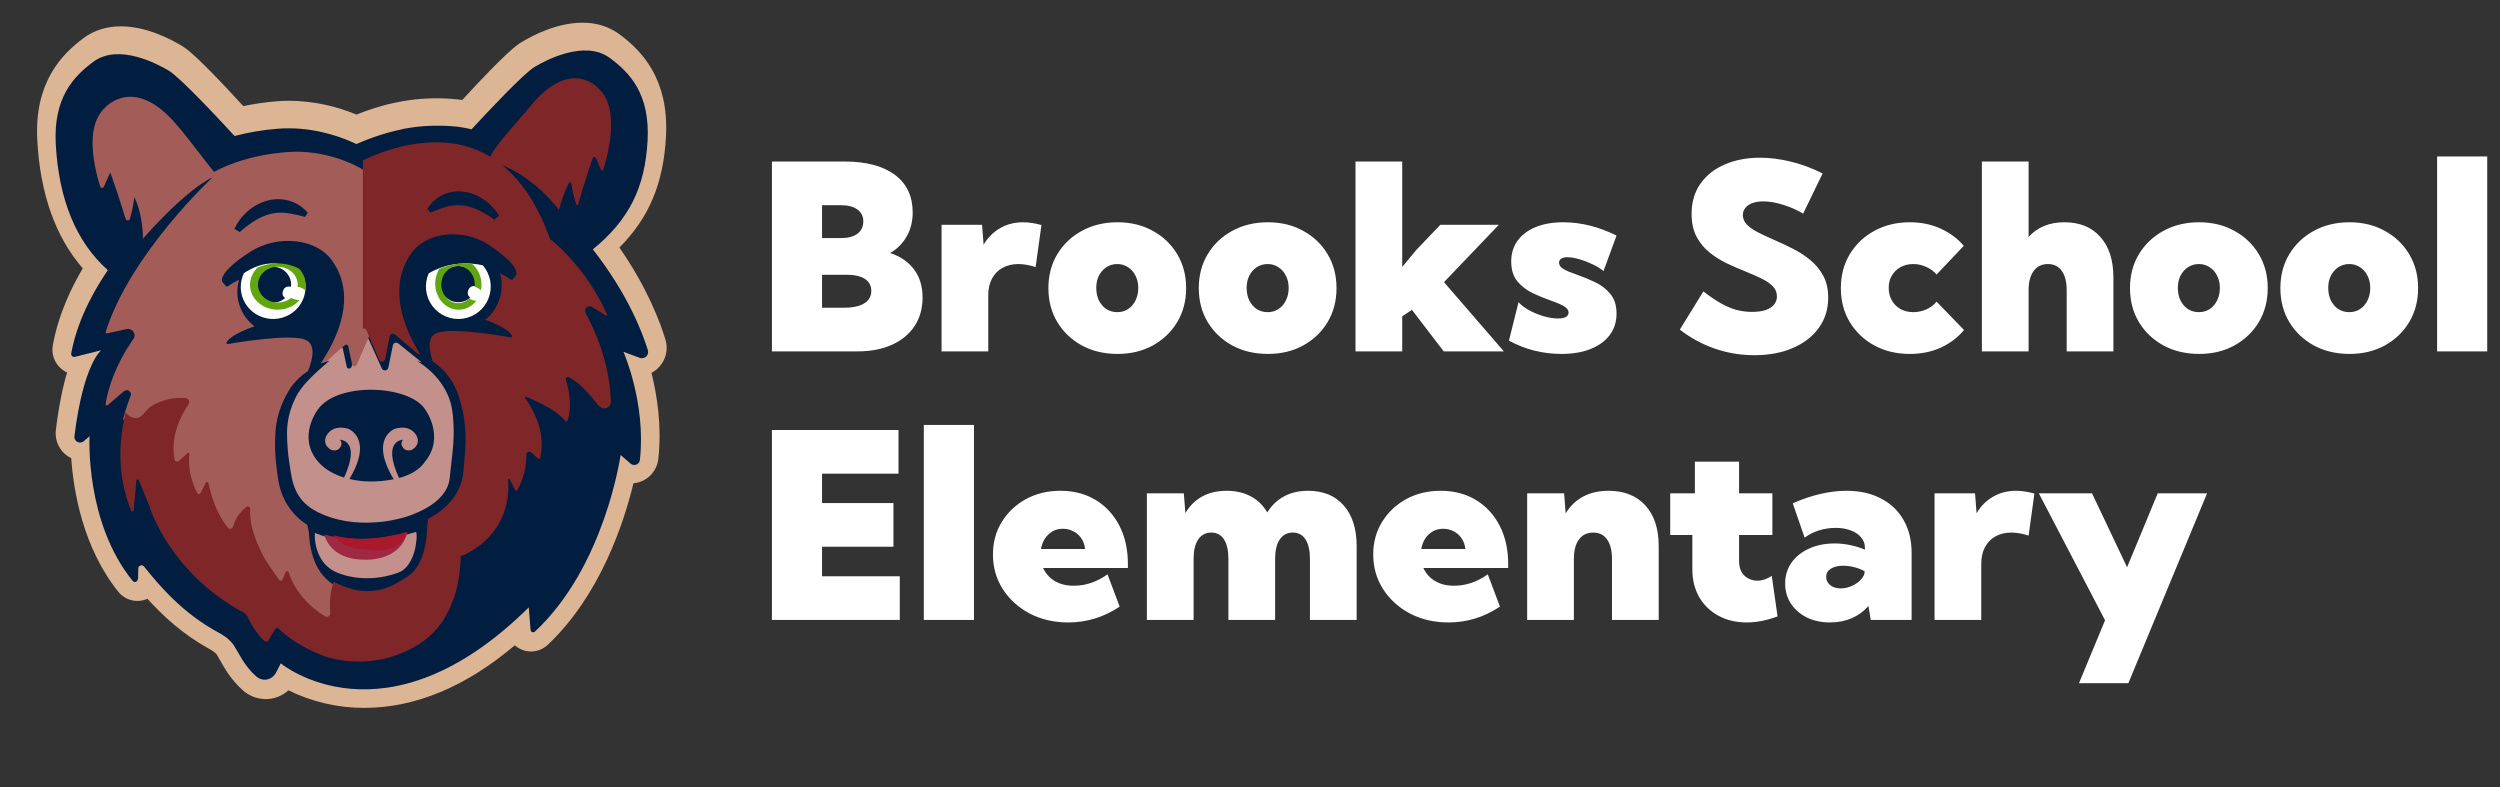
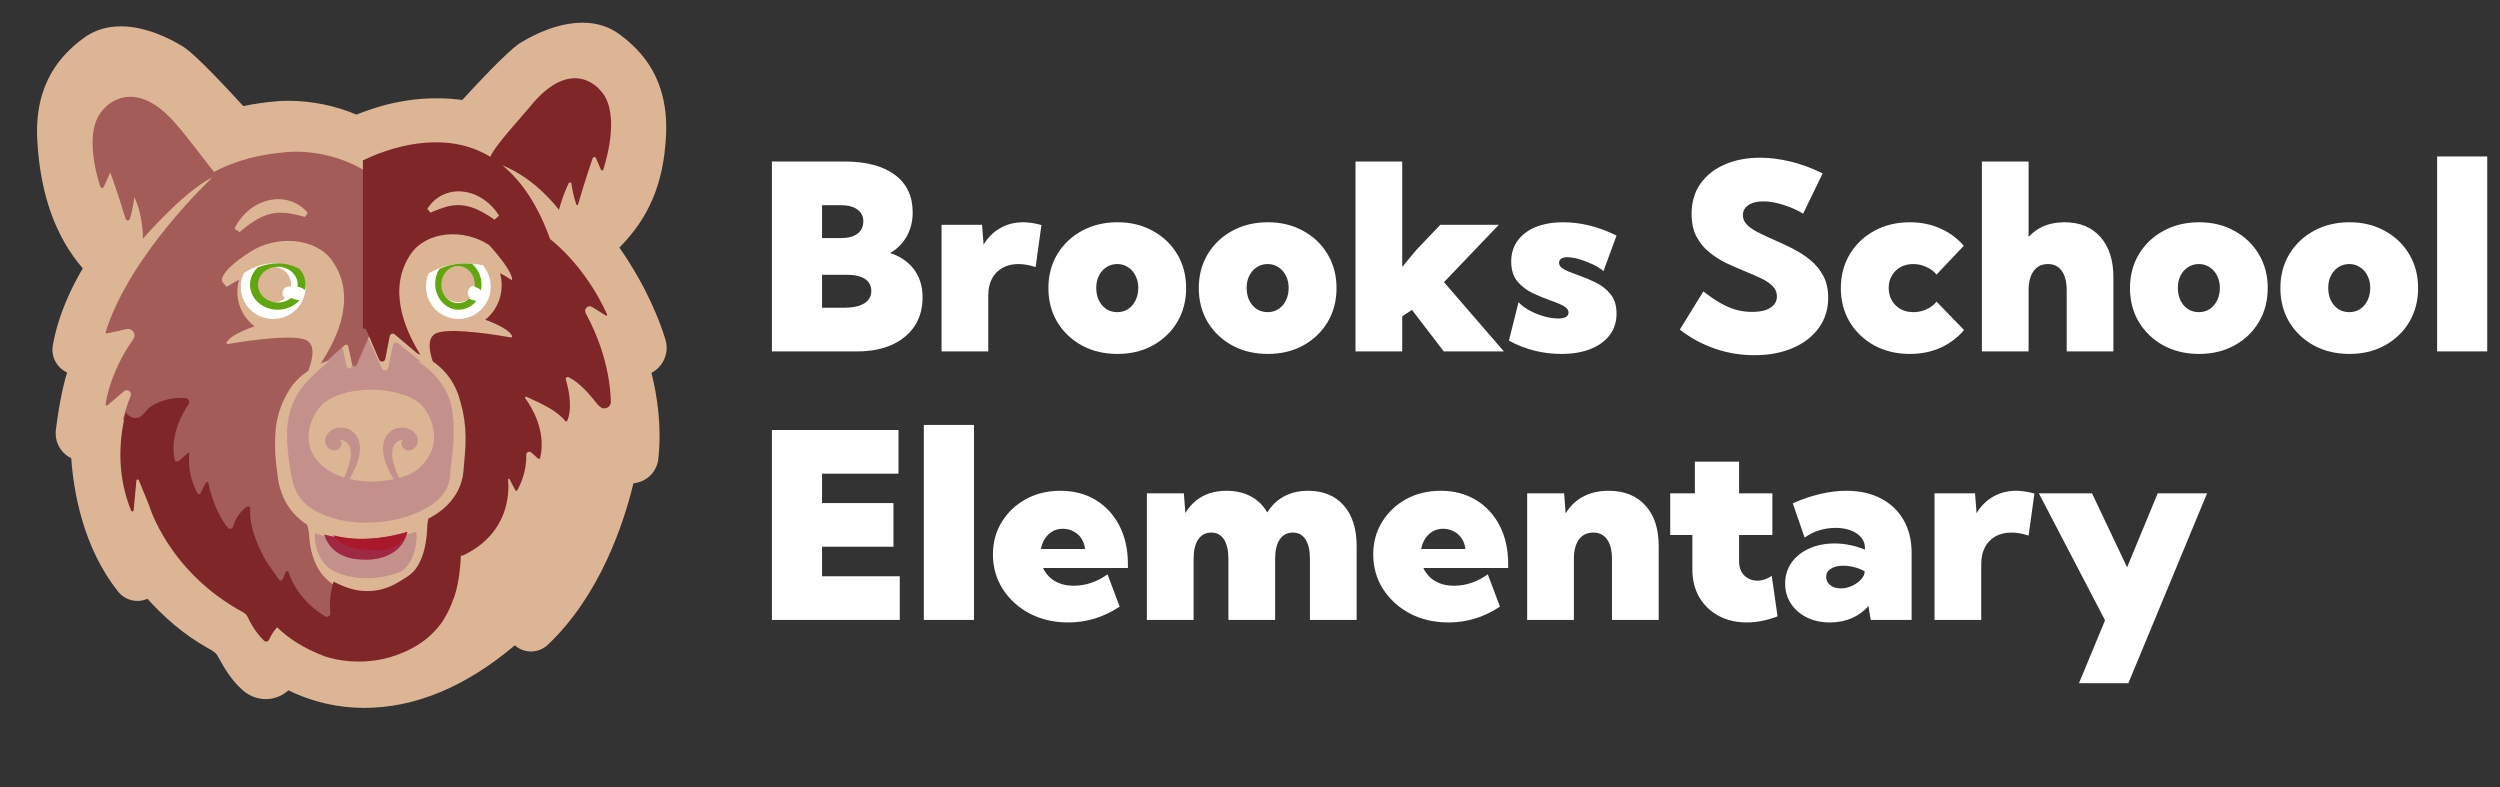
<svg xmlns="http://www.w3.org/2000/svg" width="270" height="85" viewBox="0 0 270 85" fill="none">
  <rect x="0" y="0" width="270" height="85" fill="#333333" stroke="none" />
  <g clip-path="url(#clip0_5083_6699)">
    <path d="M83.367 37.95V17.443H91.174C93.534 17.443 95.357 17.921 96.643 18.878C97.928 19.835 98.57 21.189 98.57 22.939C98.57 23.914 98.352 24.784 97.914 25.55C97.477 26.306 96.884 26.899 96.137 27.327C97.249 27.692 98.11 28.284 98.721 29.105C99.331 29.925 99.637 30.932 99.637 32.126C99.637 33.311 99.35 34.341 98.775 35.216C98.201 36.082 97.385 36.756 96.328 37.239C95.271 37.713 94.022 37.95 92.582 37.95H83.367ZM88.781 25.714H90.805C91.579 25.714 92.176 25.559 92.596 25.249C93.024 24.93 93.238 24.479 93.238 23.896C93.238 23.358 93.024 22.934 92.596 22.624C92.167 22.314 91.57 22.159 90.805 22.159H88.781V25.714ZM88.781 33.234H91.174C91.794 33.234 92.322 33.165 92.76 33.029C93.197 32.883 93.53 32.678 93.758 32.413C93.986 32.14 94.1 31.812 94.1 31.429C94.1 31.046 93.999 30.727 93.799 30.472C93.598 30.208 93.302 30.012 92.91 29.884C92.527 29.747 92.058 29.679 91.502 29.679H88.781V33.234ZM106.732 37.95H101.688V24.279H106.062L106.227 26.425C106.682 25.659 107.275 25.067 108.004 24.648C108.733 24.219 109.567 24.005 110.506 24.005C110.825 24.005 111.148 24.032 111.477 24.087C111.805 24.133 112.137 24.206 112.475 24.306L111.846 28.845C111.18 28.626 110.561 28.517 109.986 28.517C109.321 28.517 108.742 28.658 108.25 28.941C107.767 29.214 107.393 29.602 107.129 30.103C106.865 30.604 106.732 31.201 106.732 31.894V37.95ZM120.691 38.224C119.251 38.224 117.966 37.919 116.836 37.308C115.715 36.688 114.831 35.845 114.184 34.779C113.546 33.703 113.227 32.482 113.227 31.114C113.227 29.747 113.546 28.53 114.184 27.464C114.831 26.389 115.715 25.546 116.836 24.935C117.966 24.315 119.251 24.005 120.691 24.005C122.122 24.005 123.394 24.315 124.506 24.935C125.627 25.546 126.507 26.389 127.145 27.464C127.783 28.53 128.102 29.747 128.102 31.114C128.102 32.482 127.783 33.703 127.145 34.779C126.507 35.845 125.627 36.688 124.506 37.308C123.394 37.919 122.122 38.224 120.691 38.224ZM120.664 33.712C121.102 33.712 121.489 33.603 121.826 33.384C122.173 33.156 122.441 32.846 122.633 32.454C122.833 32.053 122.934 31.598 122.934 31.087C122.934 30.595 122.833 30.157 122.633 29.775C122.441 29.383 122.173 29.077 121.826 28.859C121.489 28.631 121.102 28.517 120.664 28.517C120.227 28.517 119.835 28.631 119.488 28.859C119.151 29.077 118.882 29.383 118.682 29.775C118.49 30.157 118.395 30.595 118.395 31.087C118.395 31.598 118.49 32.053 118.682 32.454C118.882 32.846 119.151 33.156 119.488 33.384C119.835 33.603 120.227 33.712 120.664 33.712ZM136.934 38.224C135.493 38.224 134.208 37.919 133.078 37.308C131.957 36.688 131.073 35.845 130.426 34.779C129.788 33.703 129.469 32.482 129.469 31.114C129.469 29.747 129.788 28.53 130.426 27.464C131.073 26.389 131.957 25.546 133.078 24.935C134.208 24.315 135.493 24.005 136.934 24.005C138.365 24.005 139.636 24.315 140.748 24.935C141.869 25.546 142.749 26.389 143.387 27.464C144.025 28.53 144.344 29.747 144.344 31.114C144.344 32.482 144.025 33.703 143.387 34.779C142.749 35.845 141.869 36.688 140.748 37.308C139.636 37.919 138.365 38.224 136.934 38.224ZM136.906 33.712C137.344 33.712 137.731 33.603 138.068 33.384C138.415 33.156 138.684 32.846 138.875 32.454C139.076 32.053 139.176 31.598 139.176 31.087C139.176 30.595 139.076 30.157 138.875 29.775C138.684 29.383 138.415 29.077 138.068 28.859C137.731 28.631 137.344 28.517 136.906 28.517C136.469 28.517 136.077 28.631 135.73 28.859C135.393 29.077 135.124 29.383 134.924 29.775C134.732 30.157 134.637 30.595 134.637 31.087C134.637 31.598 134.732 32.053 134.924 32.454C135.124 32.846 135.393 33.156 135.73 33.384C136.077 33.603 136.469 33.712 136.906 33.712ZM151.439 37.95H146.395V17.443H151.439V28.831L152.957 26.999L155.555 24.279H161.871L155.951 30.472L162.418 37.95H155.924L152.492 33.466L151.439 34.163V37.95ZM162.965 36.788L164.004 32.632C164.25 32.924 164.615 33.206 165.098 33.48C165.59 33.753 166.123 33.977 166.697 34.15C167.271 34.314 167.8 34.396 168.283 34.396C168.648 34.396 168.926 34.341 169.117 34.232C169.309 34.122 169.404 33.967 169.404 33.767C169.404 33.557 169.313 33.379 169.131 33.234C168.949 33.079 168.702 32.937 168.393 32.81C168.092 32.682 167.745 32.55 167.354 32.413C166.77 32.204 166.155 31.948 165.508 31.648C164.87 31.338 164.327 30.919 163.881 30.39C163.434 29.852 163.211 29.137 163.211 28.243C163.211 27.378 163.439 26.63 163.895 26.001C164.359 25.363 165.011 24.871 165.85 24.525C166.697 24.178 167.691 24.005 168.83 24.005C170.735 24.005 172.654 24.484 174.586 25.441L173.178 29.282C172.886 29.027 172.503 28.786 172.029 28.558C171.555 28.33 171.068 28.143 170.566 27.997C170.074 27.852 169.646 27.779 169.281 27.779C168.98 27.779 168.753 27.833 168.598 27.943C168.452 28.043 168.379 28.184 168.379 28.366C168.379 28.567 168.465 28.745 168.639 28.9C168.821 29.046 169.062 29.182 169.363 29.31C169.673 29.428 170.01 29.556 170.375 29.693C170.986 29.902 171.615 30.162 172.262 30.472C172.909 30.773 173.456 31.192 173.902 31.73C174.358 32.258 174.586 32.974 174.586 33.876C174.586 34.76 174.34 35.531 173.848 36.187C173.365 36.834 172.676 37.335 171.783 37.691C170.899 38.046 169.851 38.224 168.639 38.224C166.615 38.224 164.724 37.745 162.965 36.788ZM181.422 35.599L183.965 31.47C184.63 31.989 185.25 32.413 185.824 32.741C186.408 33.069 186.973 33.311 187.52 33.466C188.076 33.612 188.641 33.685 189.215 33.685C189.78 33.685 190.263 33.621 190.664 33.493C191.065 33.357 191.37 33.165 191.58 32.919C191.799 32.664 191.908 32.363 191.908 32.017C191.908 31.579 191.753 31.206 191.443 30.896C191.133 30.586 190.719 30.308 190.199 30.062C189.689 29.816 189.128 29.57 188.518 29.323C187.861 29.059 187.191 28.767 186.508 28.448C185.824 28.12 185.195 27.724 184.621 27.259C184.047 26.794 183.582 26.229 183.227 25.564C182.871 24.889 182.693 24.069 182.693 23.103C182.693 21.827 183.012 20.738 183.65 19.835C184.298 18.924 185.177 18.231 186.289 17.757C187.41 17.274 188.677 17.032 190.09 17.032C191.12 17.032 192.209 17.169 193.357 17.443C194.506 17.716 195.668 18.144 196.844 18.728L194.738 23.075C194.082 22.674 193.362 22.355 192.578 22.118C191.803 21.872 191.092 21.749 190.445 21.749C189.999 21.749 189.607 21.808 189.27 21.927C188.941 22.046 188.686 22.219 188.504 22.447C188.322 22.665 188.23 22.925 188.23 23.226C188.23 23.627 188.385 23.982 188.695 24.292C189.005 24.593 189.415 24.871 189.926 25.126C190.436 25.381 190.992 25.641 191.594 25.905C192.25 26.188 192.92 26.503 193.604 26.849C194.296 27.195 194.93 27.605 195.504 28.079C196.087 28.553 196.557 29.123 196.912 29.788C197.268 30.445 197.445 31.233 197.445 32.154C197.445 33.384 197.108 34.469 196.434 35.407C195.768 36.337 194.834 37.062 193.631 37.581C192.437 38.101 191.047 38.361 189.461 38.361C187.984 38.361 186.562 38.124 185.195 37.65C183.828 37.176 182.57 36.492 181.422 35.599ZM212.115 35.64C211.45 36.442 210.616 37.075 209.613 37.54C208.611 37.996 207.494 38.224 206.264 38.224C204.833 38.224 203.552 37.919 202.422 37.308C201.301 36.688 200.417 35.845 199.77 34.779C199.132 33.703 198.812 32.482 198.812 31.114C198.812 29.747 199.132 28.53 199.77 27.464C200.417 26.389 201.301 25.546 202.422 24.935C203.552 24.315 204.833 24.005 206.264 24.005C207.485 24.005 208.592 24.233 209.586 24.689C210.589 25.144 211.423 25.764 212.088 26.548L209.148 29.652C208.866 29.305 208.497 29.032 208.041 28.831C207.594 28.622 207.125 28.517 206.633 28.517C206.122 28.517 205.667 28.626 205.266 28.845C204.865 29.064 204.55 29.369 204.322 29.761C204.094 30.144 203.98 30.586 203.98 31.087C203.98 31.598 204.094 32.053 204.322 32.454C204.55 32.846 204.865 33.156 205.266 33.384C205.667 33.603 206.122 33.712 206.633 33.712C207.125 33.712 207.599 33.612 208.055 33.411C208.51 33.202 208.875 32.924 209.148 32.577L212.115 35.64ZM214.043 37.95V17.443H219.088V25.591C220.045 24.534 221.335 24.005 222.957 24.005C224.616 24.005 225.91 24.534 226.84 25.591C227.779 26.639 228.248 28.102 228.248 29.98V37.95H223.203V31.361C223.203 30.449 223.025 29.747 222.67 29.255C222.324 28.763 221.827 28.517 221.18 28.517C220.514 28.517 219.999 28.767 219.635 29.269C219.27 29.761 219.088 30.458 219.088 31.361V37.95H214.043ZM237.504 38.224C236.064 38.224 234.779 37.919 233.648 37.308C232.527 36.688 231.643 35.845 230.996 34.779C230.358 33.703 230.039 32.482 230.039 31.114C230.039 29.747 230.358 28.53 230.996 27.464C231.643 26.389 232.527 25.546 233.648 24.935C234.779 24.315 236.064 24.005 237.504 24.005C238.935 24.005 240.206 24.315 241.318 24.935C242.439 25.546 243.319 26.389 243.957 27.464C244.595 28.53 244.914 29.747 244.914 31.114C244.914 32.482 244.595 33.703 243.957 34.779C243.319 35.845 242.439 36.688 241.318 37.308C240.206 37.919 238.935 38.224 237.504 38.224ZM237.477 33.712C237.914 33.712 238.301 33.603 238.639 33.384C238.985 33.156 239.254 32.846 239.445 32.454C239.646 32.053 239.746 31.598 239.746 31.087C239.746 30.595 239.646 30.157 239.445 29.775C239.254 29.383 238.985 29.077 238.639 28.859C238.301 28.631 237.914 28.517 237.477 28.517C237.039 28.517 236.647 28.631 236.301 28.859C235.964 29.077 235.695 29.383 235.494 29.775C235.303 30.157 235.207 30.595 235.207 31.087C235.207 31.598 235.303 32.053 235.494 32.454C235.695 32.846 235.964 33.156 236.301 33.384C236.647 33.603 237.039 33.712 237.477 33.712ZM253.746 38.224C252.306 38.224 251.021 37.919 249.891 37.308C248.77 36.688 247.885 35.845 247.238 34.779C246.6 33.703 246.281 32.482 246.281 31.114C246.281 29.747 246.6 28.53 247.238 27.464C247.885 26.389 248.77 25.546 249.891 24.935C251.021 24.315 252.306 24.005 253.746 24.005C255.177 24.005 256.449 24.315 257.561 24.935C258.682 25.546 259.561 26.389 260.199 27.464C260.837 28.53 261.156 29.747 261.156 31.114C261.156 32.482 260.837 33.703 260.199 34.779C259.561 35.845 258.682 36.688 257.561 37.308C256.449 37.919 255.177 38.224 253.746 38.224ZM253.719 33.712C254.156 33.712 254.544 33.603 254.881 33.384C255.227 33.156 255.496 32.846 255.688 32.454C255.888 32.053 255.988 31.598 255.988 31.087C255.988 30.595 255.888 30.157 255.688 29.775C255.496 29.383 255.227 29.077 254.881 28.859C254.544 28.631 254.156 28.517 253.719 28.517C253.281 28.517 252.889 28.631 252.543 28.859C252.206 29.077 251.937 29.383 251.736 29.775C251.545 30.157 251.449 30.595 251.449 31.087C251.449 31.598 251.545 32.053 251.736 32.454C251.937 32.846 252.206 33.156 252.543 33.384C252.889 33.603 253.281 33.712 253.719 33.712ZM268.621 37.95H263.207V16.896H268.621V37.95ZM83.367 66.95V46.443H97.039V51.159H88.781V54.331H96.492V59.048H88.781V62.234H97.176V66.95H83.367ZM105.188 66.95H99.773V45.896H105.188V66.95ZM120.924 65.515C119.219 66.654 117.369 67.224 115.373 67.224C113.833 67.224 112.447 66.905 111.217 66.267C109.995 65.62 109.025 64.74 108.305 63.628C107.594 62.516 107.238 61.267 107.238 59.882C107.238 58.569 107.557 57.398 108.195 56.368C108.833 55.329 109.699 54.509 110.793 53.907C111.896 53.306 113.14 53.005 114.525 53.005C115.975 53.005 117.246 53.338 118.34 54.003C119.434 54.669 120.286 55.594 120.896 56.779C121.507 57.963 121.812 59.34 121.812 60.907V61.345H112.652C112.816 61.7 113.044 62.024 113.336 62.316C113.628 62.598 113.992 62.826 114.43 62.999C114.867 63.172 115.378 63.259 115.961 63.259C117.246 63.259 118.463 62.849 119.611 62.029L120.924 65.515ZM112.42 59.294H117.191C117.146 58.866 117.014 58.487 116.795 58.159C116.585 57.831 116.303 57.576 115.947 57.394C115.601 57.202 115.214 57.107 114.785 57.107C114.348 57.107 113.965 57.207 113.637 57.407C113.309 57.608 113.04 57.872 112.83 58.2C112.63 58.529 112.493 58.893 112.42 59.294ZM146.518 66.95H141.473V60.361C141.473 59.449 141.313 58.747 140.994 58.255C140.675 57.763 140.219 57.517 139.627 57.517C139.016 57.517 138.542 57.767 138.205 58.269C137.877 58.761 137.713 59.458 137.713 60.361V66.95H132.668V60.361C132.668 59.449 132.508 58.747 132.189 58.255C131.87 57.763 131.415 57.517 130.822 57.517C130.212 57.517 129.738 57.767 129.4 58.269C129.072 58.761 128.908 59.458 128.908 60.361V66.95H123.863V53.279H127.855L128.02 55.411C128.484 54.627 129.09 54.031 129.838 53.62C130.594 53.21 131.469 53.005 132.463 53.005C133.465 53.005 134.34 53.206 135.088 53.607C135.835 54.008 136.428 54.587 136.865 55.343C137.339 54.577 137.945 53.999 138.684 53.607C139.422 53.206 140.283 53.005 141.268 53.005C142.917 53.005 144.202 53.534 145.123 54.591C146.053 55.639 146.518 57.102 146.518 58.98V66.95ZM161.994 65.515C160.29 66.654 158.439 67.224 156.443 67.224C154.903 67.224 153.518 66.905 152.287 66.267C151.066 65.62 150.095 64.74 149.375 63.628C148.664 62.516 148.309 61.267 148.309 59.882C148.309 58.569 148.628 57.398 149.266 56.368C149.904 55.329 150.77 54.509 151.863 53.907C152.966 53.306 154.21 53.005 155.596 53.005C157.045 53.005 158.316 53.338 159.41 54.003C160.504 54.669 161.356 55.594 161.967 56.779C162.577 57.963 162.883 59.34 162.883 60.907V61.345H153.723C153.887 61.7 154.115 62.024 154.406 62.316C154.698 62.598 155.062 62.826 155.5 62.999C155.938 63.172 156.448 63.259 157.031 63.259C158.316 63.259 159.533 62.849 160.682 62.029L161.994 65.515ZM153.49 59.294H158.262C158.216 58.866 158.084 58.487 157.865 58.159C157.656 57.831 157.373 57.576 157.018 57.394C156.671 57.202 156.284 57.107 155.855 57.107C155.418 57.107 155.035 57.207 154.707 57.407C154.379 57.608 154.11 57.872 153.9 58.2C153.7 58.529 153.563 58.893 153.49 59.294ZM179.139 66.95H174.094V60.361C174.094 59.449 173.916 58.747 173.561 58.255C173.214 57.763 172.717 57.517 172.07 57.517C171.405 57.517 170.89 57.767 170.525 58.269C170.161 58.761 169.979 59.458 169.979 60.361V66.95H164.934V53.279H168.926L169.09 55.452C169.573 54.65 170.202 54.044 170.977 53.634C171.76 53.215 172.676 53.005 173.725 53.005C175.42 53.005 176.746 53.534 177.703 54.591C178.66 55.639 179.139 57.102 179.139 58.98V66.95ZM191.977 66.568C190.828 67.005 189.721 67.224 188.654 67.224C187.497 67.224 186.476 66.982 185.592 66.499C184.708 66.016 184.015 65.346 183.514 64.49C183.021 63.624 182.775 62.626 182.775 61.495V57.777H180.383V53.279H183.049V49.861H187.82V53.279H191.416V57.777H187.82V60.579C187.82 61.281 188.016 61.814 188.408 62.179C188.8 62.534 189.26 62.712 189.789 62.712C190.327 62.712 190.846 62.539 191.348 62.193L191.977 66.568ZM206.455 66.95H202.039L201.793 65.447C201.292 66.021 200.686 66.463 199.975 66.773C199.264 67.073 198.489 67.224 197.65 67.224C196.712 67.224 195.878 67.046 195.148 66.691C194.419 66.326 193.845 65.829 193.426 65.2C193.007 64.562 192.797 63.838 192.797 63.027C192.797 62.17 193.025 61.418 193.48 60.771C193.936 60.124 194.565 59.618 195.367 59.253C196.178 58.879 197.104 58.693 198.143 58.693C198.708 58.693 199.264 58.752 199.811 58.87C200.357 58.98 200.891 59.144 201.41 59.362V59.144C201.41 58.724 201.273 58.355 201 58.036C200.736 57.717 200.362 57.467 199.879 57.284C199.405 57.102 198.863 57.011 198.252 57.011C197.632 57.011 197.031 57.102 196.447 57.284C195.873 57.467 195.358 57.727 194.902 58.064L193.617 54.359C194.62 53.912 195.613 53.575 196.598 53.347C197.582 53.119 198.525 53.005 199.428 53.005C200.859 53.005 202.098 53.283 203.146 53.839C204.204 54.386 205.02 55.165 205.594 56.177C206.168 57.18 206.455 58.364 206.455 59.732V66.95ZM198.812 63.546C199.223 63.546 199.624 63.455 200.016 63.273C200.417 63.09 200.745 62.858 201 62.575C201.255 62.293 201.383 62.006 201.383 61.714V61.7C201.055 61.509 200.69 61.363 200.289 61.263C199.888 61.154 199.487 61.099 199.086 61.099C198.512 61.099 198.056 61.208 197.719 61.427C197.391 61.637 197.227 61.928 197.227 62.302C197.227 62.539 197.295 62.753 197.432 62.944C197.568 63.136 197.755 63.286 197.992 63.396C198.238 63.496 198.512 63.546 198.812 63.546ZM213.975 66.95H208.93V53.279H213.305L213.469 55.425C213.924 54.659 214.517 54.067 215.246 53.648C215.975 53.219 216.809 53.005 217.748 53.005C218.067 53.005 218.391 53.032 218.719 53.087C219.047 53.133 219.38 53.206 219.717 53.306L219.088 57.845C218.423 57.626 217.803 57.517 217.229 57.517C216.563 57.517 215.984 57.658 215.492 57.941C215.009 58.214 214.635 58.602 214.371 59.103C214.107 59.604 213.975 60.201 213.975 60.894V66.95ZM229.861 73.786H224.529L227.346 66.991L220.195 53.279H225.938L229.725 61.263L233.033 53.279H238.365L229.861 73.786Z" fill="white" />
    <g clip-path="url(#clip1_5083_6699)">
      <path d="M62.892 2.454C60.178 2.454 57.581 3.789 56.273 4.585C55.899 4.817 54.801 5.481 49.925 10.796H49.906H49.871C49.756 10.778 49.634 10.76 49.516 10.745C49.442 10.735 49.368 10.727 49.293 10.72H49.251H49.216C49.101 10.706 48.98 10.693 48.862 10.683C48.792 10.676 48.719 10.671 48.648 10.665H48.604H48.572C48.457 10.657 48.342 10.648 48.221 10.641L48.013 10.633H47.97H47.939C47.823 10.633 47.708 10.624 47.586 10.621H47.389H46.963H46.772H46.701C46.586 10.621 46.471 10.621 46.356 10.632L46.169 10.642H46.123H46.098C45.983 10.649 45.867 10.655 45.752 10.664L45.571 10.678H45.525H45.506C45.391 10.689 45.275 10.698 45.16 10.709L44.984 10.729H44.939H44.915C44.805 10.741 44.696 10.753 44.588 10.767L44.414 10.792L44.369 10.797H44.36C44.245 10.812 44.137 10.828 44.029 10.845L43.86 10.873L43.814 10.881H43.796L43.484 10.934L43.317 10.965L43.271 10.975H43.252C43.153 10.994 43.052 11.013 42.953 11.034L42.787 11.068L42.742 11.079H42.718L42.438 11.14L42.27 11.179L42.229 11.19H42.208L41.94 11.255L41.771 11.297L41.73 11.309L41.703 11.316L41.456 11.381L41.282 11.43L41.244 11.44L41.22 11.447L40.989 11.513L40.816 11.565L40.779 11.576L40.75 11.585L40.54 11.649L40.358 11.707L40.326 11.718L40.296 11.727L40.106 11.79L39.913 11.853L39.888 11.863L39.857 11.873L39.691 11.931L39.479 12.006L39.434 12.022L39.304 12.069L39.068 12.158L39.039 12.168L38.924 12.212L38.683 12.306L38.656 12.316L38.563 12.353L38.504 12.378C36.199 11.41 33.73 10.904 31.233 10.885C30.763 10.885 30.29 10.905 29.825 10.943C28.633 11.041 27.448 11.214 26.277 11.46C21.195 5.903 20.063 5.208 19.676 4.976C18.369 4.18 15.771 2.845 13.057 2.845C11.506 2.845 10.143 3.277 9.005 4.129C6.701 5.849 3.692 8.862 4.026 15.127C4.334 20.925 5.984 25.575 8.939 28.983C7.834 30.85 6.33 33.824 5.706 37.279C5.635 37.667 5.649 38.066 5.749 38.449C5.849 38.831 6.031 39.186 6.282 39.49C6.544 39.806 6.873 40.059 7.246 40.23C6.785 41.776 6.355 43.796 6.034 46.434C5.958 47.053 6.078 47.68 6.375 48.228C6.673 48.775 7.134 49.215 7.693 49.485C7.94 53.031 8.948 59.118 12.761 63.894C13.129 64.357 13.639 64.684 14.211 64.824C14.783 64.964 15.385 64.909 15.923 64.668C17.615 66.543 19.756 68.501 22.497 70.023L22.533 70.043C22.852 70.22 23.249 70.44 23.44 70.737C23.512 70.853 23.618 71.038 23.73 71.24C24.212 72.104 24.939 73.41 26.195 74.527C26.883 75.15 27.775 75.497 28.701 75.504C29.605 75.503 30.476 75.165 31.146 74.556C33.699 75.809 36.502 76.457 39.342 76.45C44.831 76.45 50.285 74.18 55.601 69.694C56.093 70.133 56.732 70.371 57.39 70.361C58.048 70.35 58.679 70.093 59.158 69.64C64.815 64.296 67.374 56.5 68.411 52.194C69.094 52.135 69.736 51.839 70.226 51.357C70.716 50.875 71.025 50.238 71.1 49.552C71.49 46.008 70.962 42.675 70.359 40.273C70.767 40.059 71.121 39.754 71.395 39.382C71.681 39 71.873 38.556 71.955 38.085C72.037 37.614 72.007 37.131 71.867 36.674C71.281 34.739 69.894 31.058 66.894 26.735C70.128 23.477 71.659 19.773 71.927 14.732C72.262 8.467 69.246 5.453 66.948 3.734C65.811 2.882 64.447 2.45 62.897 2.45L62.892 2.454Z" fill="#DCB595" />
-       <path d="M69.972 37.828C69.359 35.833 67.757 31.701 64.027 26.93C67.934 23.742 69.663 20.273 69.939 15.178C70.211 10.164 68.031 7.856 65.859 6.258C63.152 4.265 58.958 6.497 57.737 7.229C56.552 7.938 52.708 12.037 50.93 13.963H50.907L50.859 13.952L50.801 13.939C50.703 13.915 50.604 13.892 50.505 13.872C50.446 13.86 50.388 13.849 50.328 13.838L50.279 13.829L50.221 13.818C50.122 13.798 50.023 13.78 49.925 13.764L49.753 13.737L49.705 13.73L49.651 13.722C49.551 13.707 49.45 13.692 49.35 13.68L49.181 13.66H49.13H49.079C48.979 13.649 48.879 13.637 48.778 13.628L48.613 13.615H48.564H48.516C48.415 13.608 48.315 13.6 48.213 13.595L48.053 13.588H48.005H47.959L47.654 13.577H47.094H46.944H46.895H46.861L46.557 13.586L46.408 13.595H46.359H46.322L46.022 13.613L45.876 13.624H45.827H45.797L45.496 13.651L45.353 13.667H45.304H45.271L44.981 13.7L44.839 13.72L44.79 13.727H44.77L44.476 13.77L44.336 13.791L44.287 13.8H44.263C44.168 13.815 44.075 13.829 43.982 13.847L43.841 13.872L43.793 13.881H43.769L43.501 13.933L43.364 13.977L43.318 13.986L43.29 13.993L43.037 14.047L42.892 14.081L42.848 14.091L42.823 14.097L42.581 14.154L42.435 14.191L42.39 14.203L42.361 14.21L42.138 14.268L41.984 14.31L41.946 14.322L41.919 14.328L41.709 14.387L41.555 14.432L41.516 14.445L41.485 14.453L41.295 14.511L41.132 14.561L41.099 14.572L41.066 14.582L40.895 14.637L40.721 14.695L40.696 14.703L40.663 14.714L40.513 14.765L40.318 14.833L40.273 14.849L40.146 14.894L39.938 14.971L39.908 14.983L39.797 15.023L39.584 15.106L39.556 15.117L39.466 15.152C39.392 15.181 39.319 15.21 39.248 15.24L39.219 15.251L39.153 15.278L38.931 15.37L38.911 15.379L38.858 15.401L38.632 15.499L38.614 15.507L38.585 15.52L38.497 15.559C37.274 14.968 34.528 13.857 31.165 13.857C30.756 13.857 30.349 13.874 29.941 13.907C28.385 14.029 26.843 14.291 25.334 14.689C23.733 12.947 19.485 8.382 18.224 7.63C17.003 6.898 12.808 4.666 10.102 6.659C7.933 8.256 5.753 10.565 6.023 15.579C6.348 21.579 8.237 26.144 11.642 29.174C10.611 30.713 8.438 34.098 7.689 38.173C7.68 38.226 7.684 38.28 7.702 38.331C7.719 38.382 7.749 38.427 7.789 38.463C7.829 38.5 7.877 38.526 7.929 38.539C7.982 38.552 8.037 38.552 8.089 38.538L10.936 37.828C10.936 37.828 9.014 39.238 8.037 47.115C8.021 47.237 8.043 47.361 8.1 47.47C8.157 47.579 8.246 47.668 8.355 47.726C8.465 47.784 8.589 47.808 8.713 47.794C8.836 47.781 8.952 47.73 9.046 47.65L9.671 47.112C9.671 47.112 9.153 56.37 14.333 62.744C14.523 62.974 14.908 62.85 14.916 62.398L14.934 61.383C14.937 61.314 14.962 61.247 15.004 61.191C15.046 61.136 15.105 61.094 15.172 61.072C15.239 61.05 15.31 61.048 15.378 61.067C15.446 61.086 15.506 61.125 15.552 61.178C17.351 63.443 19.841 66.266 23.478 68.25C23.944 68.507 24.76 68.933 25.288 69.748C25.762 70.474 26.381 71.921 27.649 73.031C28.394 73.682 29.398 73.462 29.842 72.584L30.321 71.64C30.321 71.64 41.54 80.984 57.108 65.596L57.301 68.032C57.306 68.084 57.325 68.132 57.356 68.174C57.388 68.215 57.43 68.246 57.478 68.265C57.526 68.284 57.579 68.289 57.63 68.28C57.681 68.271 57.729 68.249 57.768 68.215C65.344 61.168 67.025 49.135 67.025 49.135L68.1 50.069C68.183 50.141 68.285 50.19 68.394 50.209C68.504 50.229 68.616 50.218 68.72 50.179C68.824 50.14 68.915 50.074 68.983 49.987C69.052 49.901 69.095 49.797 69.108 49.688C69.794 43.533 67.327 37.992 67.327 37.992L69.082 38.643C69.2 38.688 69.328 38.699 69.452 38.675C69.576 38.651 69.691 38.594 69.784 38.509C69.876 38.424 69.943 38.315 69.976 38.195C70.009 38.074 70.008 37.947 69.972 37.828Z" fill="#011E41" />
      <path d="M43.023 61.844C43.375 61.709 43.682 61.489 43.916 61.207C44.436 60.611 44.746 59.782 44.895 58.944C44.934 58.728 44.959 58.521 44.978 58.307C45.004 58.094 45.007 57.88 44.988 57.666C44.978 57.594 44.962 57.521 44.942 57.45C37.923 59.547 34.029 57.552 34.029 57.552C34.023 57.59 34.011 57.628 34.006 57.665C33.983 58.092 34.022 58.52 34.121 58.937C34.302 59.764 34.684 60.547 35.272 61.105C35.555 61.38 35.889 61.606 36.257 61.771C36.257 61.771 39.143 63.25 43.023 61.844Z" fill="#C3908B" />
      <path d="M48.966 45.576C48.943 45.051 48.883 44.528 48.788 44.011C48.403 42.026 47.014 40.194 45.054 38.999C45.225 39.039 45.394 39.09 45.562 39.144L42.996 37.079C42.949 37.043 42.894 37.02 42.836 37.01C42.777 37.001 42.717 37.006 42.661 37.026C42.605 37.045 42.555 37.078 42.516 37.121C42.476 37.165 42.449 37.217 42.436 37.274L41.936 39.715C41.921 39.79 41.881 39.859 41.823 39.911C41.765 39.963 41.692 39.995 41.613 40.003C41.535 40.012 41.456 39.995 41.388 39.957C41.32 39.918 41.266 39.859 41.235 39.789L39.811 36.626C39.788 36.574 39.75 36.529 39.702 36.498C39.653 36.467 39.596 36.45 39.538 36.45C39.48 36.45 39.423 36.467 39.375 36.498C39.326 36.529 39.288 36.574 39.265 36.626L37.937 39.656C37.916 39.705 37.879 39.746 37.831 39.773C37.784 39.8 37.73 39.812 37.675 39.806C37.62 39.801 37.569 39.779 37.528 39.744C37.487 39.708 37.459 39.661 37.448 39.609L37.023 37.645C37.016 37.611 37 37.579 36.977 37.553C36.954 37.526 36.924 37.506 36.89 37.494C36.856 37.482 36.82 37.478 36.785 37.484C36.749 37.489 36.716 37.504 36.688 37.526C36.026 38.053 35.394 38.616 34.796 39.211C35.057 39.111 35.324 39.022 35.595 38.947C34.717 39.698 33.87 40.436 33.141 41.234C32.782 41.615 32.462 42.029 32.184 42.469C32.115 42.571 32.054 42.677 32.002 42.788C31.947 42.892 31.892 42.998 31.836 43.13C31.719 43.373 31.62 43.617 31.529 43.86C31.168 44.821 30.989 45.838 31 46.862C31.006 47.925 31.09 48.986 31.254 50.036C31.329 50.564 31.421 51.129 31.517 51.631C31.611 52.097 31.758 52.552 31.957 52.986C32.346 53.821 32.98 54.524 33.78 55.007C35.387 55.997 37.59 56.499 39.781 56.447C40.864 56.433 41.942 56.298 42.994 56.045C44.016 55.813 45 55.441 45.916 54.942C46.796 54.457 47.56 53.84 48.041 53.102C48.277 52.742 48.441 52.342 48.526 51.923C48.548 51.818 48.564 51.713 48.574 51.607L48.614 51.198L48.705 50.35C48.832 49.237 48.969 48.198 48.993 47.15C49.006 46.632 49.003 46.106 48.966 45.576ZM45.899 49.861C45.286 50.781 44.22 51.319 43.101 51.626C41.191 47.491 43.53 47.495 43.53 47.495C43.424 47.607 43.364 47.753 43.36 47.904C43.357 48.056 43.41 48.205 43.51 48.321C43.51 48.321 43.759 48.807 44.445 48.597C44.445 48.597 45.386 48.19 45.06 47.209C45.06 47.209 44.556 45.779 42.67 46.298C42.67 46.298 39.831 47.273 42.519 51.76C41.663 51.93 40.79 52.011 39.916 51.999C39.183 51.991 38.452 51.9 37.74 51.73C40.399 47.269 37.572 46.298 37.572 46.298C35.685 45.774 35.181 47.209 35.181 47.209C34.855 48.19 35.796 48.597 35.796 48.597C36.486 48.807 36.731 48.321 36.731 48.321C36.831 48.205 36.884 48.056 36.881 47.904C36.877 47.753 36.817 47.607 36.711 47.495C36.711 47.495 39.034 47.49 37.163 51.579C36.047 51.23 35.045 50.667 34.357 49.861C32.029 47.155 34.357 44.188 34.357 44.188C36.52 41.213 44.175 41.583 45.896 44.188C45.899 44.188 48.12 47.16 45.899 49.861Z" fill="#C3908B" />
      <path d="M36.948 70.45L36.691 63.523L36.531 63.448C36.278 63.318 36.035 63.17 35.805 63.005C35.351 62.673 34.953 62.273 34.626 61.82C33.996 60.917 33.677 59.904 33.51 58.912C33.419 58.413 33.404 57.913 33.343 57.416C33.305 57.165 33.248 56.917 33.173 56.675L33.163 56.669C32.018 55.942 31.121 54.897 30.585 53.667C30.328 53.074 30.146 52.451 30.045 51.814C29.953 51.212 29.886 50.667 29.824 50.084C29.689 48.914 29.667 47.735 29.758 46.561C29.852 45.341 30.18 44.15 30.724 43.049C30.857 42.777 31 42.515 31.149 42.261C31.225 42.125 31.308 41.994 31.398 41.867C31.483 41.732 31.578 41.603 31.682 41.481C32.075 41.012 32.525 40.592 33.023 40.231C33.107 40.171 33.194 40.116 33.279 40.064C33.844 38.622 34.13 37.002 32.786 36.623C30.935 36.107 25.739 36.959 24.61 37.154C24.586 37.158 24.561 37.155 24.539 37.147C24.517 37.138 24.497 37.123 24.483 37.104C24.468 37.085 24.46 37.062 24.458 37.039C24.456 37.015 24.461 36.991 24.472 36.97C24.772 36.431 25.758 35.964 25.758 35.964C26.315 35.681 26.895 35.441 27.49 35.244C26.731 34.665 26.166 33.876 25.869 32.98C25.572 32.083 25.555 31.119 25.822 30.213C25.371 30.433 24.936 30.682 24.52 30.959C24.477 31.057 24.002 30.422 24.002 30.422C24.002 30.422 23.408 29.52 27.027 27.195C29.915 25.339 34.097 25.704 35.83 28.099C38.545 31.849 36.586 36.327 34.617 39.28C34.866 39.16 35.118 39.05 35.376 38.95C35.976 38.353 36.609 37.79 37.272 37.262C37.3 37.24 37.333 37.225 37.368 37.22C37.404 37.214 37.44 37.217 37.474 37.229C37.508 37.242 37.538 37.262 37.561 37.289C37.584 37.315 37.6 37.347 37.607 37.382L38.032 39.359C38.043 39.412 38.071 39.459 38.112 39.495C38.153 39.531 38.204 39.553 38.259 39.558C38.313 39.563 38.368 39.552 38.415 39.524C38.462 39.497 38.5 39.456 38.521 39.406L39.849 36.355C39.878 36.29 39.932 36.239 40 36.212V18.036L39.968 18.05L39.928 18.069C39.834 18.114 39.767 18.143 39.732 18.158L39.258 18.357L38.816 18.095C37.326 17.307 35.707 16.78 34.032 16.537C33.027 16.383 32.007 16.344 30.993 16.422C30.584 16.455 30.186 16.497 29.799 16.546C27.084 16.89 24.889 17.617 23.114 18.563C22.44 17.741 21.07 15.918 19.915 14.476L19.888 14.443L19.73 14.247L19.613 14.099L19.508 13.971L19.363 13.811C19.285 13.716 19.208 13.624 19.13 13.537C18.733 13.058 18.304 12.607 17.844 12.186C16.324 10.82 15.003 10.421 13.957 10.452C13.688 10.461 13.422 10.5 13.162 10.567C13.081 10.587 13.002 10.61 12.928 10.636C12.286 10.845 11.71 11.216 11.259 11.711C11.14 11.828 11.03 11.953 10.931 12.086C10.892 12.136 10.857 12.186 10.822 12.238C10.764 12.319 10.714 12.404 10.664 12.49C10.557 12.674 10.464 12.866 10.387 13.064C10.375 13.095 10.359 13.122 10.347 13.154C10.286 13.328 10.233 13.504 10.191 13.683C10.191 13.696 10.182 13.707 10.18 13.72C10.158 13.81 10.145 13.904 10.127 13.996C10.11 14.088 10.084 14.205 10.069 14.313C10.062 14.368 10.06 14.427 10.053 14.481C10.036 14.628 10.019 14.775 10.011 14.924C10.002 15.073 10.001 15.22 10 15.368C10 15.428 10 15.482 10 15.546C10 15.66 10.009 15.775 10.014 15.89C10.014 15.981 10.014 16.074 10.024 16.166C10.035 16.258 10.042 16.36 10.051 16.456C10.061 16.553 10.069 16.674 10.081 16.782C10.088 16.845 10.098 16.907 10.106 16.969C10.124 17.108 10.141 17.248 10.162 17.382C10.162 17.405 10.171 17.427 10.174 17.45C10.234 17.818 10.303 18.172 10.378 18.5C10.396 18.583 10.415 18.66 10.435 18.739C10.464 18.865 10.495 18.988 10.525 19.106C10.555 19.224 10.579 19.31 10.605 19.405C10.605 19.42 10.614 19.436 10.617 19.451C10.628 19.488 10.637 19.517 10.648 19.552C10.714 19.788 10.778 19.998 10.832 20.164C10.843 20.196 10.862 20.225 10.887 20.247C10.912 20.269 10.943 20.285 10.977 20.291C11.01 20.298 11.045 20.296 11.077 20.285C11.109 20.275 11.138 20.256 11.161 20.231C11.178 20.218 11.193 20.202 11.204 20.184L11.734 19.013L11.91 18.624C11.96 18.759 12.006 18.891 12.054 19.024L12.133 19.247C12.173 19.361 12.214 19.476 12.25 19.591V19.597C12.297 19.732 12.344 19.865 12.389 19.998V20.006C12.428 20.121 12.465 20.226 12.506 20.335C12.55 20.464 12.593 20.589 12.635 20.714V20.722L12.739 21.029C12.781 21.154 12.821 21.274 12.856 21.394V21.404L12.946 21.677C12.987 21.8 13.024 21.916 13.063 22.032V22.041L13.135 22.27C13.174 22.385 13.209 22.499 13.244 22.607L13.25 22.626C13.268 22.683 13.287 22.74 13.305 22.799V22.806C13.34 22.92 13.371 23.016 13.402 23.116C13.409 23.141 13.417 23.165 13.424 23.189C13.466 23.322 13.502 23.442 13.541 23.553C13.55 23.586 13.563 23.625 13.572 23.655C13.572 23.655 13.572 23.655 13.572 23.661C13.593 23.716 13.635 23.762 13.689 23.787C13.711 23.798 13.733 23.805 13.757 23.808C13.781 23.811 13.805 23.811 13.828 23.808C13.868 23.802 13.906 23.787 13.938 23.763C13.975 23.736 14.003 23.698 14.018 23.654C14.07 23.488 14.116 23.324 14.158 23.166C14.158 23.154 14.158 23.144 14.166 23.133C14.205 22.983 14.239 22.84 14.269 22.701C14.269 22.688 14.276 22.674 14.278 22.66C14.308 22.527 14.333 22.4 14.355 22.28L14.363 22.239C14.384 22.124 14.402 22.01 14.418 21.913C14.477 21.53 14.496 21.291 14.496 21.291C14.591 21.473 14.676 21.66 14.751 21.851C14.76 21.878 14.768 21.904 14.779 21.929C14.797 21.979 14.815 22.028 14.832 22.077C14.857 22.146 14.88 22.215 14.904 22.285C14.92 22.335 14.935 22.386 14.952 22.436C14.973 22.508 14.994 22.579 15.012 22.651C15.025 22.701 15.039 22.751 15.052 22.8C15.071 22.873 15.088 22.947 15.106 23.02C15.118 23.068 15.129 23.115 15.14 23.162C15.157 23.24 15.173 23.317 15.188 23.392V23.399L15.212 23.513C15.231 23.615 15.249 23.716 15.265 23.815C15.265 23.82 15.265 23.826 15.265 23.831C15.265 23.841 15.265 23.852 15.271 23.862C15.29 23.977 15.306 24.089 15.32 24.199C15.32 24.235 15.328 24.267 15.333 24.302V24.308C15.342 24.379 15.351 24.45 15.36 24.518C15.36 24.557 15.368 24.595 15.371 24.633C15.377 24.692 15.383 24.753 15.389 24.811L15.399 24.925C15.399 24.977 15.409 25.027 15.412 25.076C15.412 25.111 15.412 25.143 15.419 25.176C15.419 25.222 15.426 25.265 15.429 25.306C15.429 25.336 15.429 25.364 15.429 25.392C15.429 25.428 15.429 25.461 15.429 25.492C15.429 25.517 15.429 25.541 15.429 25.563C15.429 25.592 15.429 25.614 15.429 25.639C15.429 25.655 15.429 25.671 15.429 25.684C15.429 25.706 15.429 25.72 15.429 25.736V25.792L15.546 25.66V25.654C15.857 25.301 16.74 24.316 17.863 23.197C19.399 21.667 21.382 19.892 22.953 19.161C22.953 19.161 14.084 27.376 11.409 35.853C11.407 35.865 11.407 35.878 11.409 35.89C11.406 35.902 11.406 35.914 11.409 35.927C11.409 35.927 11.409 35.927 11.409 35.934C11.415 35.951 11.425 35.967 11.439 35.979C11.453 35.992 11.471 36.002 11.489 36.008C11.511 36.014 11.534 36.014 11.556 36.008L13.635 35.549C13.711 35.528 13.79 35.519 13.869 35.524C13.994 35.532 14.114 35.572 14.218 35.64C14.322 35.708 14.406 35.802 14.461 35.912C14.516 36.022 14.54 36.145 14.532 36.267C14.523 36.389 14.482 36.507 14.412 36.609L14.167 36.962C12.69 39.096 11.665 41.759 11.405 43.652C11.402 43.672 11.404 43.691 11.411 43.71C11.417 43.728 11.428 43.745 11.441 43.759C11.456 43.773 11.473 43.784 11.491 43.79C11.51 43.797 11.53 43.799 11.55 43.797C11.578 43.794 11.605 43.783 11.626 43.765L13.385 42.255C13.464 42.185 13.566 42.145 13.673 42.141C13.748 42.139 13.822 42.155 13.889 42.188C13.957 42.221 14.015 42.27 14.058 42.33C14.102 42.389 14.13 42.459 14.14 42.532C14.149 42.605 14.141 42.679 14.115 42.748L13.787 43.613V43.619C13.701 43.87 13.623 44.118 13.548 44.365C13.524 44.441 13.502 44.518 13.48 44.594C13.448 44.7 13.327 45.135 13.298 45.241L20.951 59.766L36.948 70.45ZM32.935 23.432C32.294 23.245 31.64 23.102 30.978 23.005C30.678 22.976 30.376 22.965 30.074 22.974C29.777 22.991 29.481 23.035 29.192 23.105C28.584 23.265 28.007 23.52 27.483 23.86C26.916 24.217 26.382 24.622 25.886 25.069L25.317 24.707C25.642 24.008 26.11 23.381 26.692 22.865C27.291 22.319 28.011 21.916 28.796 21.687C29.201 21.573 29.621 21.512 30.043 21.506C30.463 21.509 30.88 21.571 31.282 21.691C32.05 21.926 32.731 22.377 33.241 22.987L32.935 23.432Z" fill="#A35C58" />
-       <path d="M63.938 33.148L65.444 34.084C65.46 34.093 65.478 34.097 65.497 34.095C65.515 34.093 65.533 34.085 65.547 34.073C65.561 34.06 65.57 34.043 65.575 34.025C65.579 34.006 65.577 33.987 65.57 33.969C63.245 28.789 59.661 26.023 59.628 25.998L59.411 25.825L59.315 25.564C58.052 22.137 56.352 19.558 54.248 17.85C57.974 19.342 60.365 22.669 60.365 22.669C60.626 21.678 60.978 20.715 61.415 19.791C61.429 19.76 61.453 19.734 61.482 19.717C61.512 19.7 61.546 19.694 61.58 19.698C61.613 19.703 61.644 19.719 61.668 19.743C61.692 19.768 61.708 19.799 61.713 19.834C61.818 20.59 61.992 21.334 62.233 22.057C62.235 22.085 62.247 22.111 62.267 22.13C62.287 22.149 62.313 22.159 62.34 22.158C62.368 22.156 62.393 22.144 62.412 22.124C62.43 22.103 62.44 22.076 62.439 22.048C62.647 21.325 63.217 19.398 64.008 17.088C64.021 17.052 64.044 17.02 64.075 16.997C64.105 16.973 64.142 16.96 64.18 16.958C64.218 16.957 64.255 16.966 64.288 16.987C64.32 17.007 64.346 17.037 64.362 17.072L64.909 18.334C64.919 18.359 64.937 18.38 64.96 18.394C64.982 18.409 65.008 18.416 65.035 18.414C65.061 18.413 65.087 18.404 65.108 18.387C65.129 18.371 65.145 18.349 65.153 18.323C65.58 16.995 67.01 11.929 64.787 9.708C64.787 9.708 61.789 5.902 57.228 11.532C56.2 12.801 53.428 15.733 52.96 16.933C52.5 16.656 52.02 16.413 51.526 16.208C46.636 14.199 41.322 16.289 39.192 17.322V35.51C39.226 35.493 39.262 35.483 39.3 35.481C39.337 35.479 39.375 35.484 39.41 35.498C39.446 35.511 39.478 35.531 39.506 35.557C39.533 35.583 39.556 35.615 39.571 35.65L40.937 38.836C40.967 38.907 41.018 38.966 41.083 39.005C41.149 39.044 41.224 39.061 41.3 39.052C41.375 39.044 41.445 39.011 41.501 38.959C41.557 38.907 41.595 38.837 41.609 38.762L42.089 36.303C42.101 36.246 42.128 36.193 42.165 36.149C42.203 36.106 42.251 36.072 42.305 36.053C42.358 36.033 42.416 36.028 42.472 36.037C42.529 36.047 42.581 36.071 42.626 36.107L45.087 38.187C45.191 38.221 45.294 38.258 45.396 38.302C43.568 35.35 41.875 31.023 44.4 27.384C46.063 24.988 50.074 24.622 52.845 26.48C56.321 28.804 55.747 29.708 55.747 29.708C55.747 29.708 55.29 30.342 55.25 30.245C54.851 29.967 54.433 29.718 54 29.498C54.256 30.405 54.241 31.369 53.956 32.267C53.671 33.164 53.13 33.953 52.402 34.533C52.974 34.729 53.53 34.97 54.065 35.253C54.065 35.253 55.013 35.72 55.298 36.259C55.309 36.28 55.314 36.304 55.312 36.328C55.31 36.351 55.302 36.374 55.288 36.393C55.274 36.412 55.256 36.427 55.234 36.435C55.212 36.444 55.189 36.446 55.166 36.442C54.083 36.247 49.1 35.394 47.323 35.912C46.129 36.256 46.277 37.676 46.738 39.03C47.03 39.23 47.309 39.451 47.572 39.69C48.008 40.096 48.395 40.555 48.724 41.056C49.052 41.571 49.319 42.123 49.52 42.703C49.709 43.303 49.856 43.85 49.984 44.423C50.104 45.006 50.188 45.596 50.237 46.189C50.34 47.381 50.263 48.577 50.153 49.688L50.084 50.513L50.048 50.94C50.032 51.113 50.008 51.286 49.975 51.456C49.847 52.139 49.595 52.792 49.233 53.38C48.516 54.544 47.478 55.374 46.396 55.942C46.352 55.964 46.308 55.981 46.266 56.002C46.213 56.228 46.176 56.459 46.154 56.69C46.121 57.192 46.113 57.691 46.041 58.182C45.906 59.172 45.677 60.179 45.11 61.12C44.813 61.618 44.4 62.033 43.909 62.328L43.272 62.728C43.06 62.858 42.84 62.984 42.613 63.105C41.668 63.607 40.614 63.858 39.55 63.834C38.484 63.822 37.48 63.51 36.572 63.086L36.019 62.817C35.681 63.905 35.562 65.053 35.669 66.19C35.676 66.261 35.664 66.334 35.633 66.399C35.603 66.463 35.555 66.518 35.496 66.557C35.436 66.596 35.367 66.617 35.297 66.618C35.227 66.619 35.157 66.6 35.097 66.563C32.325 64.831 31.432 62.662 31.173 61.789C31.163 61.757 31.145 61.729 31.12 61.708C31.095 61.687 31.065 61.673 31.032 61.67C31 61.666 30.968 61.672 30.939 61.687C30.91 61.702 30.886 61.726 30.87 61.754C30.622 62.202 30.785 62.105 30.499 62.605C30.481 62.636 30.456 62.662 30.427 62.68C30.397 62.699 30.363 62.71 30.327 62.711C30.292 62.713 30.258 62.705 30.226 62.689C30.195 62.673 30.168 62.649 30.148 62.619C29.475 61.63 28.642 60.605 28.183 59.522C28.183 59.522 26.891 57.147 27.013 54.965C27.016 54.917 27.006 54.869 26.984 54.827C26.962 54.784 26.928 54.75 26.887 54.727C26.846 54.703 26.799 54.693 26.752 54.696C26.705 54.7 26.66 54.717 26.623 54.746C25.923 55.275 25.412 56.023 25.165 56.877C25.151 56.933 25.122 56.983 25.082 57.023C25.042 57.063 24.992 57.092 24.938 57.105C24.884 57.119 24.827 57.117 24.773 57.1C24.72 57.084 24.671 57.053 24.634 57.01C23.288 55.428 22.704 53.124 22.513 52.173C22.507 52.142 22.491 52.114 22.468 52.093C22.446 52.071 22.417 52.057 22.386 52.053C22.356 52.048 22.324 52.054 22.297 52.068C22.269 52.083 22.247 52.105 22.232 52.133L21.649 53.268C21.634 53.298 21.611 53.323 21.583 53.341C21.555 53.359 21.523 53.369 21.49 53.369C21.457 53.37 21.425 53.361 21.396 53.344C21.368 53.328 21.344 53.303 21.328 53.274C20.976 52.631 20.22 50.979 20.455 49.003C20.458 48.984 20.455 48.963 20.447 48.945C20.438 48.927 20.424 48.912 20.407 48.902C20.39 48.892 20.37 48.888 20.351 48.89C20.331 48.892 20.312 48.901 20.298 48.914L19.406 49.71C19.152 49.94 18.897 49.843 18.856 49.625C18.35 47.024 19.652 44.7 20.36 43.67C20.403 43.607 20.429 43.534 20.434 43.458C20.44 43.382 20.426 43.306 20.394 43.238C20.361 43.169 20.312 43.111 20.25 43.068C20.188 43.026 20.116 43.001 20.042 42.996C18.759 42.889 17.474 43.187 16.36 43.849C15.671 44.269 15.351 45.367 14.373 45.111C14.05 45.019 13.77 44.814 13.58 44.531C12.459 49.046 13.132 52.627 14.167 55.156C14.179 55.185 14.2 55.209 14.227 55.225C14.255 55.24 14.286 55.246 14.316 55.241C14.347 55.236 14.375 55.222 14.396 55.199C14.418 55.176 14.431 55.147 14.435 55.115L14.731 51.903C14.734 51.872 14.747 51.843 14.768 51.82C14.789 51.797 14.816 51.783 14.847 51.778C14.877 51.773 14.908 51.779 14.934 51.794C14.961 51.81 14.981 51.834 14.993 51.862L16.114 54.608C16.114 54.608 18.175 61.757 26.284 66.145C26.482 66.25 26.642 66.418 26.74 66.623C26.999 67.176 27.619 68.359 28.527 69.2C28.566 69.237 28.614 69.264 28.666 69.278C28.718 69.292 28.773 69.293 28.825 69.281C28.878 69.269 28.927 69.245 28.968 69.209C29.009 69.174 29.042 69.129 29.062 69.079C29.282 68.59 29.573 68.139 29.925 67.74C31.046 68.849 32.684 69.985 35.068 70.88C35.068 70.88 38.227 72.083 42.077 70.995C42.653 70.823 43.219 70.615 43.77 70.372H43.778C44.026 70.257 44.259 70.142 44.489 70.016C44.558 69.978 44.629 69.942 44.698 69.901C44.945 69.761 45.183 69.618 45.408 69.465L45.424 69.455C46.355 68.828 47.163 68.027 47.803 67.093C48.304 66.322 48.703 65.487 48.99 64.61V64.692C49.464 63.309 49.707 61.748 49.769 60.02C49.874 60.026 49.979 60.005 50.074 59.958C54.993 57.576 55.007 53.209 54.874 51.787C54.872 51.768 54.877 51.749 54.888 51.733C54.899 51.717 54.914 51.706 54.932 51.7C54.95 51.695 54.969 51.696 54.987 51.703C55.004 51.711 55.018 51.724 55.027 51.741L55.651 52.94C55.661 52.959 55.676 52.976 55.694 52.988C55.712 53 55.733 53.006 55.755 53.007C55.777 53.008 55.798 53.002 55.817 52.992C55.837 52.981 55.852 52.966 55.864 52.947C56.153 52.442 56.892 50.968 56.835 49.129C56.833 49.063 56.851 48.999 56.885 48.944C56.919 48.888 56.967 48.844 57.025 48.817C57.083 48.79 57.148 48.78 57.211 48.79C57.274 48.799 57.333 48.827 57.381 48.87L58.107 49.519C58.126 49.535 58.148 49.546 58.172 49.551C58.196 49.556 58.22 49.554 58.243 49.547C58.267 49.54 58.288 49.526 58.304 49.508C58.321 49.49 58.333 49.468 58.339 49.444C59.023 46.564 57.43 43.982 56.751 43.048C56.727 43.029 56.713 43.001 56.71 42.97C56.707 42.94 56.716 42.91 56.735 42.886C56.754 42.862 56.781 42.848 56.811 42.845C56.84 42.842 56.87 42.851 56.893 42.87C58.586 43.631 60.16 44.361 61.052 45.472C61.064 45.489 61.081 45.502 61.1 45.511C61.118 45.519 61.139 45.523 61.16 45.52C61.18 45.518 61.2 45.511 61.217 45.499C61.234 45.487 61.248 45.47 61.257 45.451C61.464 45.003 61.889 43.638 61.108 40.993C61.096 40.953 61.096 40.91 61.107 40.87C61.119 40.829 61.142 40.793 61.173 40.766C61.205 40.739 61.243 40.722 61.284 40.717C61.324 40.712 61.366 40.719 61.403 40.737C62.149 41.107 63.063 41.779 64.562 43.708L64.812 43.937C64.915 44.026 65.041 44.083 65.174 44.101C65.307 44.119 65.443 44.099 65.565 44.041C65.688 43.983 65.791 43.891 65.864 43.775C65.937 43.66 65.976 43.525 65.977 43.388C65.845 39.268 64.337 35.805 63.253 33.823C63.2 33.725 63.181 33.614 63.197 33.504C63.213 33.394 63.264 33.293 63.342 33.217C63.42 33.14 63.521 33.091 63.629 33.079C63.736 33.066 63.845 33.091 63.938 33.148ZM53.398 23.727C52.872 23.343 52.314 23.007 51.731 22.721C51.19 22.449 50.609 22.267 50.012 22.182C49.728 22.148 49.442 22.141 49.156 22.16C48.868 22.189 48.582 22.237 48.3 22.303C47.683 22.48 47.079 22.702 46.492 22.966L46.146 22.561C46.556 21.891 47.15 21.358 47.852 21.029C48.22 20.862 48.61 20.749 49.01 20.695C49.412 20.648 49.818 20.657 50.218 20.722C50.992 20.851 51.726 21.163 52.363 21.631C52.98 22.072 53.503 22.637 53.898 23.292L53.398 23.727Z" fill="#7F2629" />
+       <path d="M63.938 33.148L65.444 34.084C65.46 34.093 65.478 34.097 65.497 34.095C65.515 34.093 65.533 34.085 65.547 34.073C65.561 34.06 65.57 34.043 65.575 34.025C65.579 34.006 65.577 33.987 65.57 33.969C63.245 28.789 59.661 26.023 59.628 25.998L59.411 25.825L59.315 25.564C58.052 22.137 56.352 19.558 54.248 17.85C57.974 19.342 60.365 22.669 60.365 22.669C60.626 21.678 60.978 20.715 61.415 19.791C61.429 19.76 61.453 19.734 61.482 19.717C61.512 19.7 61.546 19.694 61.58 19.698C61.613 19.703 61.644 19.719 61.668 19.743C61.692 19.768 61.708 19.799 61.713 19.834C61.818 20.59 61.992 21.334 62.233 22.057C62.235 22.085 62.247 22.111 62.267 22.13C62.287 22.149 62.313 22.159 62.34 22.158C62.368 22.156 62.393 22.144 62.412 22.124C62.43 22.103 62.44 22.076 62.439 22.048C62.647 21.325 63.217 19.398 64.008 17.088C64.021 17.052 64.044 17.02 64.075 16.997C64.105 16.973 64.142 16.96 64.18 16.958C64.218 16.957 64.255 16.966 64.288 16.987C64.32 17.007 64.346 17.037 64.362 17.072L64.909 18.334C64.919 18.359 64.937 18.38 64.96 18.394C64.982 18.409 65.008 18.416 65.035 18.414C65.061 18.413 65.087 18.404 65.108 18.387C65.129 18.371 65.145 18.349 65.153 18.323C65.58 16.995 67.01 11.929 64.787 9.708C64.787 9.708 61.789 5.902 57.228 11.532C56.2 12.801 53.428 15.733 52.96 16.933C52.5 16.656 52.02 16.413 51.526 16.208C46.636 14.199 41.322 16.289 39.192 17.322V35.51C39.226 35.493 39.262 35.483 39.3 35.481C39.337 35.479 39.375 35.484 39.41 35.498C39.446 35.511 39.478 35.531 39.506 35.557C39.533 35.583 39.556 35.615 39.571 35.65L40.937 38.836C40.967 38.907 41.018 38.966 41.083 39.005C41.149 39.044 41.224 39.061 41.3 39.052C41.375 39.044 41.445 39.011 41.501 38.959C41.557 38.907 41.595 38.837 41.609 38.762L42.089 36.303C42.101 36.246 42.128 36.193 42.165 36.149C42.203 36.106 42.251 36.072 42.305 36.053C42.358 36.033 42.416 36.028 42.472 36.037C42.529 36.047 42.581 36.071 42.626 36.107L45.087 38.187C45.191 38.221 45.294 38.258 45.396 38.302C43.568 35.35 41.875 31.023 44.4 27.384C46.063 24.988 50.074 24.622 52.845 26.48C55.747 29.708 55.29 30.342 55.25 30.245C54.851 29.967 54.433 29.718 54 29.498C54.256 30.405 54.241 31.369 53.956 32.267C53.671 33.164 53.13 33.953 52.402 34.533C52.974 34.729 53.53 34.97 54.065 35.253C54.065 35.253 55.013 35.72 55.298 36.259C55.309 36.28 55.314 36.304 55.312 36.328C55.31 36.351 55.302 36.374 55.288 36.393C55.274 36.412 55.256 36.427 55.234 36.435C55.212 36.444 55.189 36.446 55.166 36.442C54.083 36.247 49.1 35.394 47.323 35.912C46.129 36.256 46.277 37.676 46.738 39.03C47.03 39.23 47.309 39.451 47.572 39.69C48.008 40.096 48.395 40.555 48.724 41.056C49.052 41.571 49.319 42.123 49.52 42.703C49.709 43.303 49.856 43.85 49.984 44.423C50.104 45.006 50.188 45.596 50.237 46.189C50.34 47.381 50.263 48.577 50.153 49.688L50.084 50.513L50.048 50.94C50.032 51.113 50.008 51.286 49.975 51.456C49.847 52.139 49.595 52.792 49.233 53.38C48.516 54.544 47.478 55.374 46.396 55.942C46.352 55.964 46.308 55.981 46.266 56.002C46.213 56.228 46.176 56.459 46.154 56.69C46.121 57.192 46.113 57.691 46.041 58.182C45.906 59.172 45.677 60.179 45.11 61.12C44.813 61.618 44.4 62.033 43.909 62.328L43.272 62.728C43.06 62.858 42.84 62.984 42.613 63.105C41.668 63.607 40.614 63.858 39.55 63.834C38.484 63.822 37.48 63.51 36.572 63.086L36.019 62.817C35.681 63.905 35.562 65.053 35.669 66.19C35.676 66.261 35.664 66.334 35.633 66.399C35.603 66.463 35.555 66.518 35.496 66.557C35.436 66.596 35.367 66.617 35.297 66.618C35.227 66.619 35.157 66.6 35.097 66.563C32.325 64.831 31.432 62.662 31.173 61.789C31.163 61.757 31.145 61.729 31.12 61.708C31.095 61.687 31.065 61.673 31.032 61.67C31 61.666 30.968 61.672 30.939 61.687C30.91 61.702 30.886 61.726 30.87 61.754C30.622 62.202 30.785 62.105 30.499 62.605C30.481 62.636 30.456 62.662 30.427 62.68C30.397 62.699 30.363 62.71 30.327 62.711C30.292 62.713 30.258 62.705 30.226 62.689C30.195 62.673 30.168 62.649 30.148 62.619C29.475 61.63 28.642 60.605 28.183 59.522C28.183 59.522 26.891 57.147 27.013 54.965C27.016 54.917 27.006 54.869 26.984 54.827C26.962 54.784 26.928 54.75 26.887 54.727C26.846 54.703 26.799 54.693 26.752 54.696C26.705 54.7 26.66 54.717 26.623 54.746C25.923 55.275 25.412 56.023 25.165 56.877C25.151 56.933 25.122 56.983 25.082 57.023C25.042 57.063 24.992 57.092 24.938 57.105C24.884 57.119 24.827 57.117 24.773 57.1C24.72 57.084 24.671 57.053 24.634 57.01C23.288 55.428 22.704 53.124 22.513 52.173C22.507 52.142 22.491 52.114 22.468 52.093C22.446 52.071 22.417 52.057 22.386 52.053C22.356 52.048 22.324 52.054 22.297 52.068C22.269 52.083 22.247 52.105 22.232 52.133L21.649 53.268C21.634 53.298 21.611 53.323 21.583 53.341C21.555 53.359 21.523 53.369 21.49 53.369C21.457 53.37 21.425 53.361 21.396 53.344C21.368 53.328 21.344 53.303 21.328 53.274C20.976 52.631 20.22 50.979 20.455 49.003C20.458 48.984 20.455 48.963 20.447 48.945C20.438 48.927 20.424 48.912 20.407 48.902C20.39 48.892 20.37 48.888 20.351 48.89C20.331 48.892 20.312 48.901 20.298 48.914L19.406 49.71C19.152 49.94 18.897 49.843 18.856 49.625C18.35 47.024 19.652 44.7 20.36 43.67C20.403 43.607 20.429 43.534 20.434 43.458C20.44 43.382 20.426 43.306 20.394 43.238C20.361 43.169 20.312 43.111 20.25 43.068C20.188 43.026 20.116 43.001 20.042 42.996C18.759 42.889 17.474 43.187 16.36 43.849C15.671 44.269 15.351 45.367 14.373 45.111C14.05 45.019 13.77 44.814 13.58 44.531C12.459 49.046 13.132 52.627 14.167 55.156C14.179 55.185 14.2 55.209 14.227 55.225C14.255 55.24 14.286 55.246 14.316 55.241C14.347 55.236 14.375 55.222 14.396 55.199C14.418 55.176 14.431 55.147 14.435 55.115L14.731 51.903C14.734 51.872 14.747 51.843 14.768 51.82C14.789 51.797 14.816 51.783 14.847 51.778C14.877 51.773 14.908 51.779 14.934 51.794C14.961 51.81 14.981 51.834 14.993 51.862L16.114 54.608C16.114 54.608 18.175 61.757 26.284 66.145C26.482 66.25 26.642 66.418 26.74 66.623C26.999 67.176 27.619 68.359 28.527 69.2C28.566 69.237 28.614 69.264 28.666 69.278C28.718 69.292 28.773 69.293 28.825 69.281C28.878 69.269 28.927 69.245 28.968 69.209C29.009 69.174 29.042 69.129 29.062 69.079C29.282 68.59 29.573 68.139 29.925 67.74C31.046 68.849 32.684 69.985 35.068 70.88C35.068 70.88 38.227 72.083 42.077 70.995C42.653 70.823 43.219 70.615 43.77 70.372H43.778C44.026 70.257 44.259 70.142 44.489 70.016C44.558 69.978 44.629 69.942 44.698 69.901C44.945 69.761 45.183 69.618 45.408 69.465L45.424 69.455C46.355 68.828 47.163 68.027 47.803 67.093C48.304 66.322 48.703 65.487 48.99 64.61V64.692C49.464 63.309 49.707 61.748 49.769 60.02C49.874 60.026 49.979 60.005 50.074 59.958C54.993 57.576 55.007 53.209 54.874 51.787C54.872 51.768 54.877 51.749 54.888 51.733C54.899 51.717 54.914 51.706 54.932 51.7C54.95 51.695 54.969 51.696 54.987 51.703C55.004 51.711 55.018 51.724 55.027 51.741L55.651 52.94C55.661 52.959 55.676 52.976 55.694 52.988C55.712 53 55.733 53.006 55.755 53.007C55.777 53.008 55.798 53.002 55.817 52.992C55.837 52.981 55.852 52.966 55.864 52.947C56.153 52.442 56.892 50.968 56.835 49.129C56.833 49.063 56.851 48.999 56.885 48.944C56.919 48.888 56.967 48.844 57.025 48.817C57.083 48.79 57.148 48.78 57.211 48.79C57.274 48.799 57.333 48.827 57.381 48.87L58.107 49.519C58.126 49.535 58.148 49.546 58.172 49.551C58.196 49.556 58.22 49.554 58.243 49.547C58.267 49.54 58.288 49.526 58.304 49.508C58.321 49.49 58.333 49.468 58.339 49.444C59.023 46.564 57.43 43.982 56.751 43.048C56.727 43.029 56.713 43.001 56.71 42.97C56.707 42.94 56.716 42.91 56.735 42.886C56.754 42.862 56.781 42.848 56.811 42.845C56.84 42.842 56.87 42.851 56.893 42.87C58.586 43.631 60.16 44.361 61.052 45.472C61.064 45.489 61.081 45.502 61.1 45.511C61.118 45.519 61.139 45.523 61.16 45.52C61.18 45.518 61.2 45.511 61.217 45.499C61.234 45.487 61.248 45.47 61.257 45.451C61.464 45.003 61.889 43.638 61.108 40.993C61.096 40.953 61.096 40.91 61.107 40.87C61.119 40.829 61.142 40.793 61.173 40.766C61.205 40.739 61.243 40.722 61.284 40.717C61.324 40.712 61.366 40.719 61.403 40.737C62.149 41.107 63.063 41.779 64.562 43.708L64.812 43.937C64.915 44.026 65.041 44.083 65.174 44.101C65.307 44.119 65.443 44.099 65.565 44.041C65.688 43.983 65.791 43.891 65.864 43.775C65.937 43.66 65.976 43.525 65.977 43.388C65.845 39.268 64.337 35.805 63.253 33.823C63.2 33.725 63.181 33.614 63.197 33.504C63.213 33.394 63.264 33.293 63.342 33.217C63.42 33.14 63.521 33.091 63.629 33.079C63.736 33.066 63.845 33.091 63.938 33.148ZM53.398 23.727C52.872 23.343 52.314 23.007 51.731 22.721C51.19 22.449 50.609 22.267 50.012 22.182C49.728 22.148 49.442 22.141 49.156 22.16C48.868 22.189 48.582 22.237 48.3 22.303C47.683 22.48 47.079 22.702 46.492 22.966L46.146 22.561C46.556 21.891 47.15 21.358 47.852 21.029C48.22 20.862 48.61 20.749 49.01 20.695C49.412 20.648 49.818 20.657 50.218 20.722C50.992 20.851 51.726 21.163 52.363 21.631C52.98 22.072 53.503 22.637 53.898 23.292L53.398 23.727Z" fill="#7F2629" />
      <path d="M35 57.719C35.37 58.902 36.431 60.453 39.433 60.447C39.433 60.447 43.238 60.676 44 57.45C39.884 58.64 36.668 58.193 35 57.719Z" fill="#9F2842" />
      <path d="M44 57.45C40.487 58.521 37.636 58.247 36 57.809C36.564 58.602 37.718 59.376 39.844 59.37C39.844 59.37 43.034 60.052 44 57.45Z" fill="#AA182C" />
      <path d="M32.836 29.951C30.331 27.541 27.795 28.531 26.346 29.5C26.098 30.008 25.98 30.568 26.003 31.131C26.025 31.695 26.186 32.244 26.473 32.731C26.76 33.219 27.164 33.629 27.648 33.928C28.133 34.226 28.684 34.402 29.254 34.442C29.824 34.481 30.395 34.383 30.917 34.154C31.44 33.926 31.898 33.575 32.251 33.132C32.604 32.689 32.842 32.168 32.944 31.613C33.046 31.059 33.009 30.488 32.836 29.951ZM31.422 30.972C31.043 30.896 30.72 30.996 30.576 31.386C30.441 31.751 30.529 32.005 30.795 32.181C30.436 32.508 29.966 32.689 29.477 32.69C29.088 32.69 28.708 32.576 28.384 32.363C28.061 32.149 27.808 31.846 27.66 31.491C27.511 31.137 27.472 30.746 27.548 30.37C27.623 29.993 27.811 29.647 28.086 29.376C28.361 29.104 28.712 28.919 29.093 28.844C29.475 28.77 29.871 28.808 30.23 28.955C30.59 29.102 30.897 29.351 31.113 29.67C31.33 29.989 31.445 30.365 31.445 30.748C31.442 30.823 31.434 30.898 31.422 30.972Z" fill="white" />
      <path d="M32.311 29.016C30.673 28.189 29.1 28.386 27.857 28.865C27.572 29.127 27.349 29.438 27.202 29.78C27.055 30.122 26.987 30.487 27.002 30.853C27.017 31.22 27.115 31.579 27.289 31.911C27.464 32.242 27.711 32.537 28.017 32.779C28.322 33.021 28.679 33.205 29.066 33.318C29.453 33.432 29.861 33.473 30.267 33.439C30.672 33.405 31.065 33.297 31.422 33.122C31.779 32.947 32.093 32.708 32.344 32.419C32.139 32.403 31.938 32.364 31.744 32.302C31.638 32.268 31.538 32.223 31.444 32.167C31.053 32.493 30.54 32.674 30.007 32.675C29.583 32.675 29.168 32.562 28.815 32.349C28.462 32.137 28.187 31.835 28.025 31.482C27.862 31.129 27.819 30.74 27.902 30.365C27.984 29.99 28.188 29.645 28.488 29.374C28.788 29.104 29.17 28.919 29.586 28.844C30.002 28.769 30.433 28.807 30.826 28.953C31.218 29.099 31.553 29.346 31.79 29.664C32.026 29.981 32.153 30.355 32.153 30.737C32.15 30.812 32.141 30.886 32.129 30.96C32.214 30.975 32.298 30.996 32.381 31.022C32.582 31.087 32.769 31.185 32.931 31.311C32.977 31.122 33 30.93 33 30.737C33.001 30.108 32.757 29.499 32.311 29.016Z" fill="#61A60E" />
      <path d="M52.141 28.651C49.52 28.095 47.537 28.797 46.308 29.512C46.05 30.085 45.952 30.717 46.022 31.341C46.092 31.965 46.329 32.559 46.708 33.06C47.087 33.561 47.593 33.951 48.174 34.189C48.755 34.427 49.389 34.505 50.011 34.413C50.632 34.321 51.217 34.064 51.705 33.668C52.192 33.273 52.565 32.753 52.782 32.164C53 31.575 53.056 30.938 52.943 30.32C52.83 29.702 52.553 29.125 52.141 28.651ZM51.426 30.917C51.047 30.839 50.723 30.941 50.579 31.336C50.446 31.706 50.533 31.963 50.8 32.141C50.466 32.441 50.039 32.618 49.59 32.641C49.142 32.664 48.699 32.532 48.336 32.267C47.973 32.003 47.712 31.621 47.597 31.187C47.481 30.753 47.518 30.292 47.702 29.882C47.885 29.472 48.204 29.138 48.605 28.935C49.005 28.732 49.464 28.673 49.903 28.767C50.342 28.862 50.735 29.105 51.016 29.455C51.298 29.805 51.451 30.241 51.449 30.69C51.445 30.767 51.436 30.843 51.423 30.918L51.426 30.917Z" fill="white" />
      <path d="M50.972 28.494C49.777 28.357 48.571 28.544 47.457 29.038C47.085 29.627 46.932 30.35 47.028 31.06C47.124 31.77 47.462 32.412 47.973 32.854C48.483 33.296 49.128 33.505 49.773 33.438C50.419 33.371 51.017 33.032 51.443 32.492C51.27 32.475 51.099 32.434 50.934 32.37C50.845 32.335 50.76 32.288 50.681 32.229C50.372 32.537 49.977 32.717 49.562 32.741C49.147 32.764 48.738 32.629 48.402 32.359C48.066 32.088 47.825 31.698 47.718 31.253C47.611 30.809 47.646 30.338 47.816 29.918C47.985 29.499 48.28 29.156 48.651 28.949C49.021 28.741 49.445 28.68 49.851 28.777C50.257 28.874 50.621 29.122 50.881 29.481C51.142 29.839 51.283 30.285 51.281 30.745C51.278 30.823 51.271 30.9 51.26 30.977C51.333 30.992 51.405 31.014 51.475 31.041C51.646 31.11 51.804 31.211 51.942 31.341C51.98 31.145 52 30.945 52 30.745C52 30.307 51.907 29.875 51.728 29.484C51.549 29.093 51.29 28.754 50.972 28.494Z" fill="#61A60E" />
    </g>
  </g>
  <defs>
    <clipPath id="clip0_5083_6699">
      <rect width="266" height="74" fill="white" transform="translate(4 2.45)" />
    </clipPath>
    <clipPath id="clip1_5083_6699">
      <rect width="68" height="74" fill="white" transform="translate(4 2.45)" />
    </clipPath>
  </defs>
</svg>